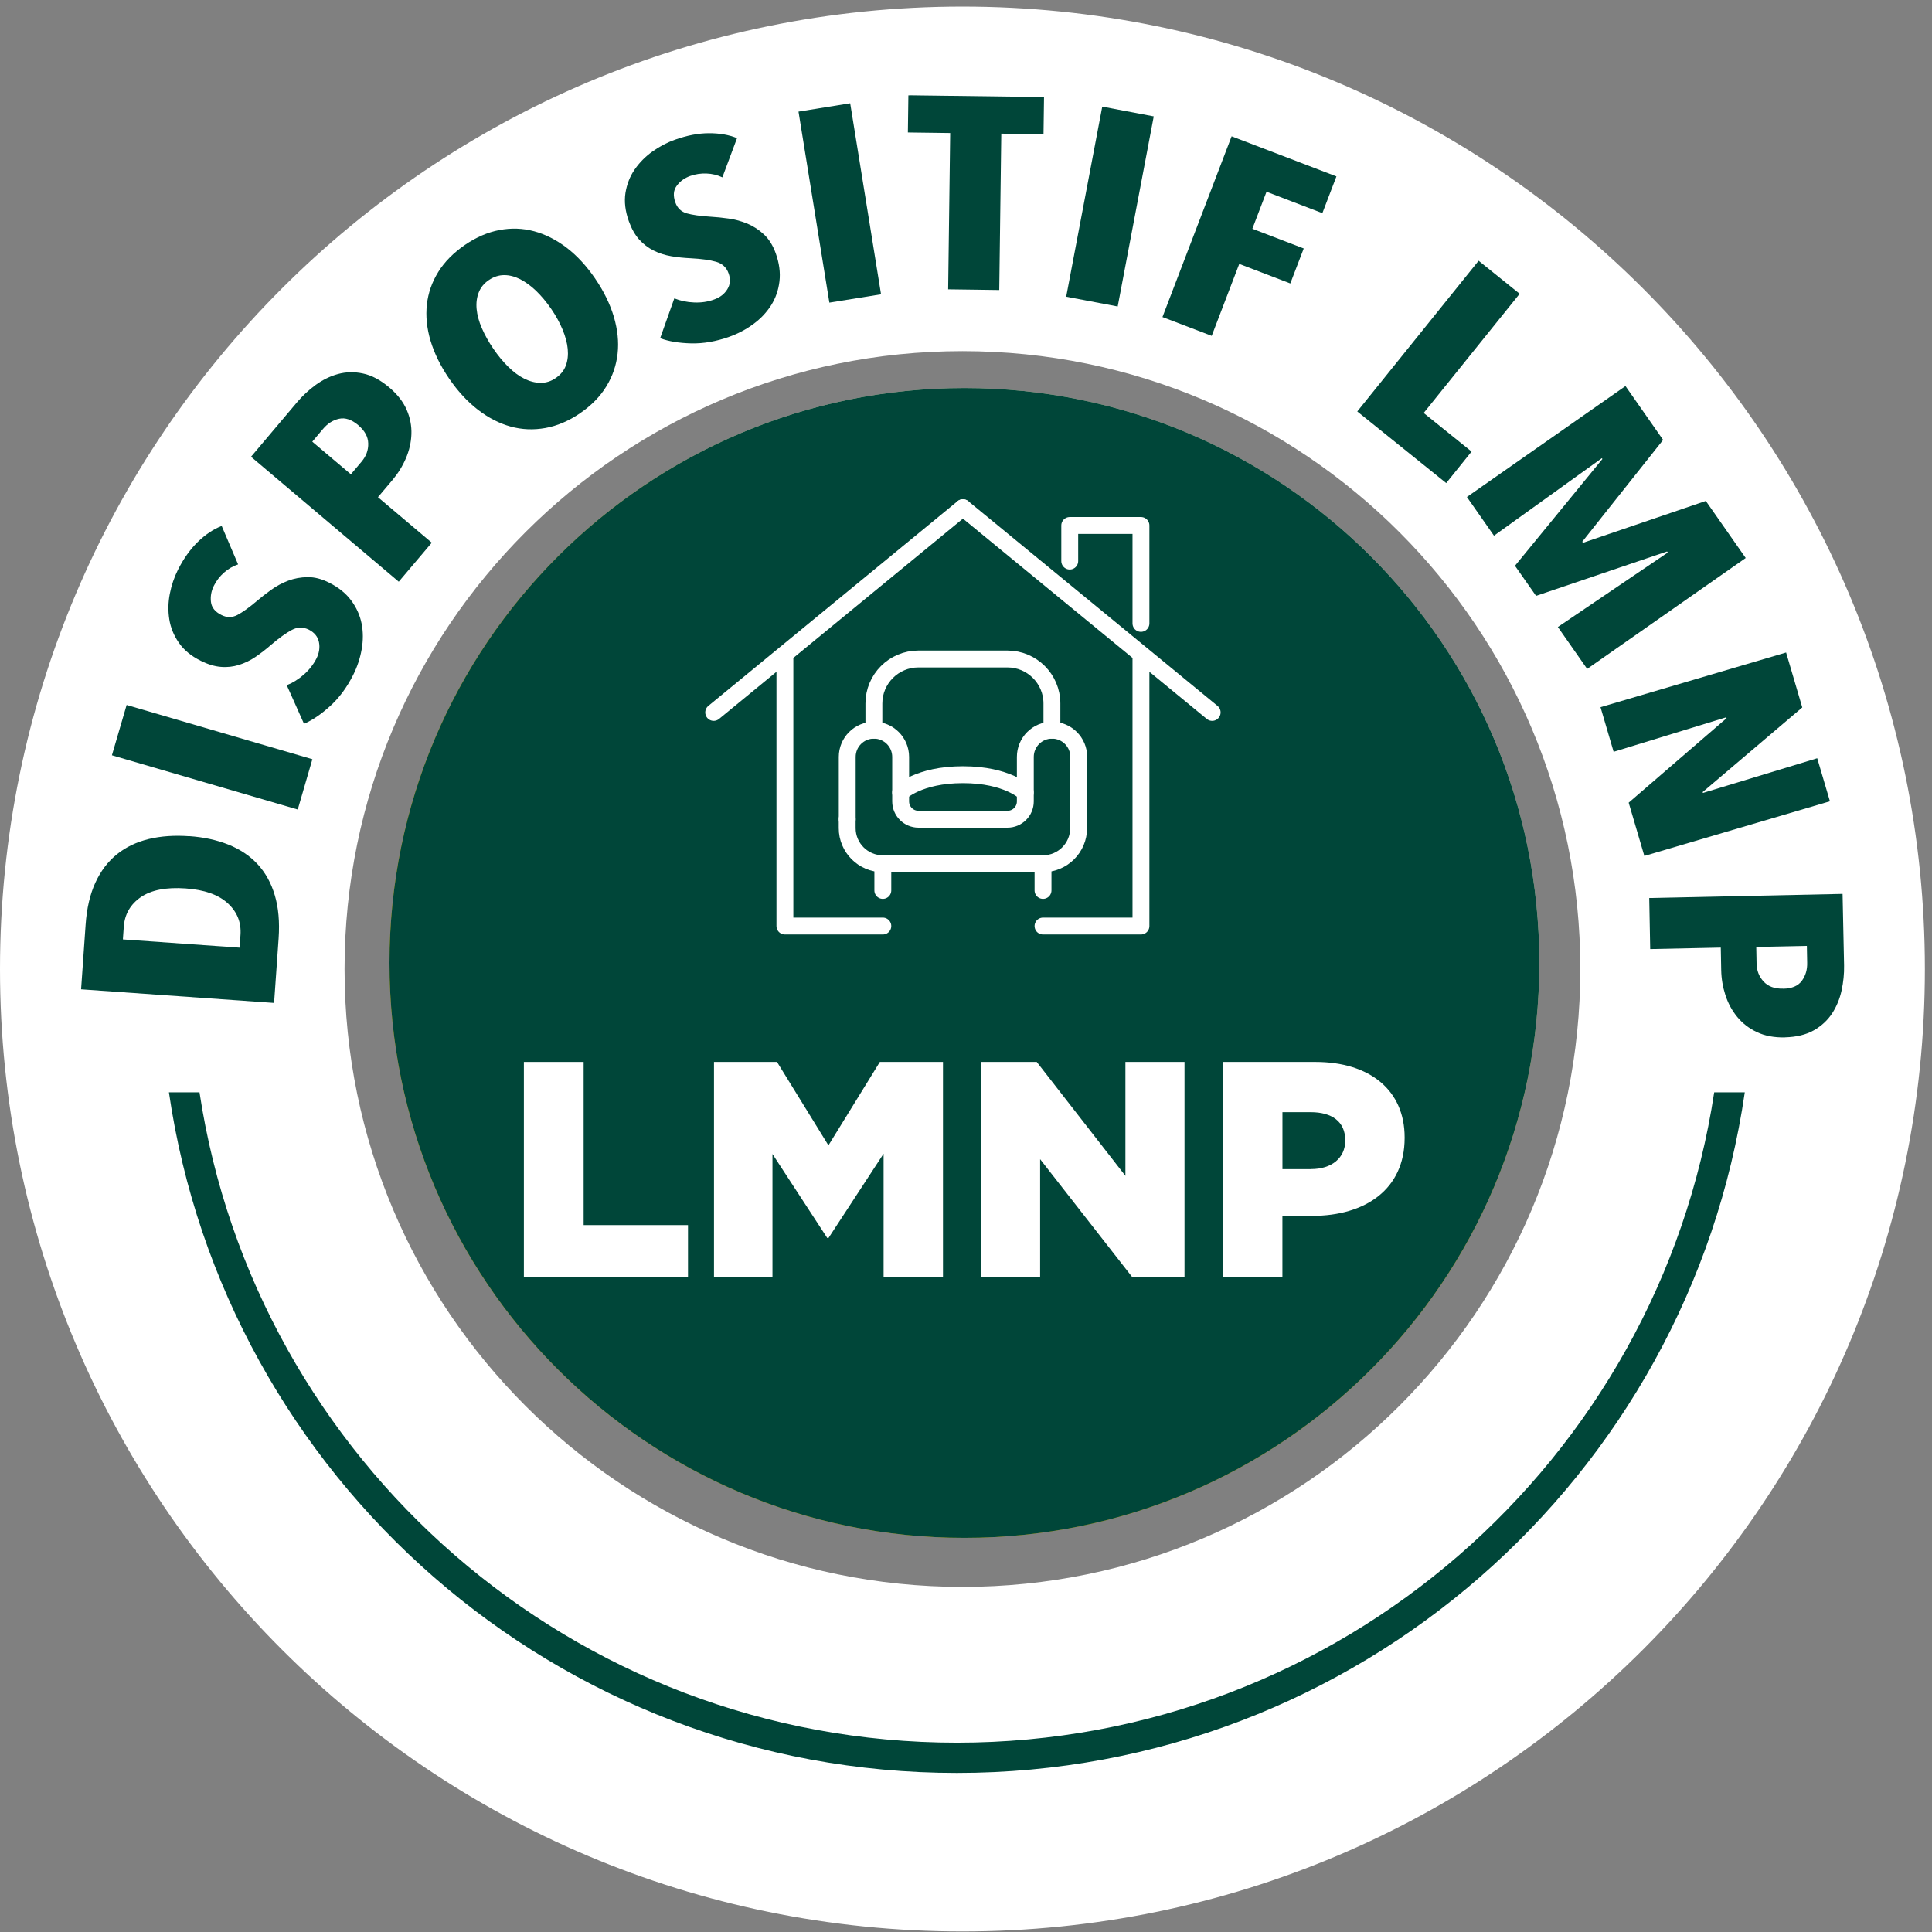
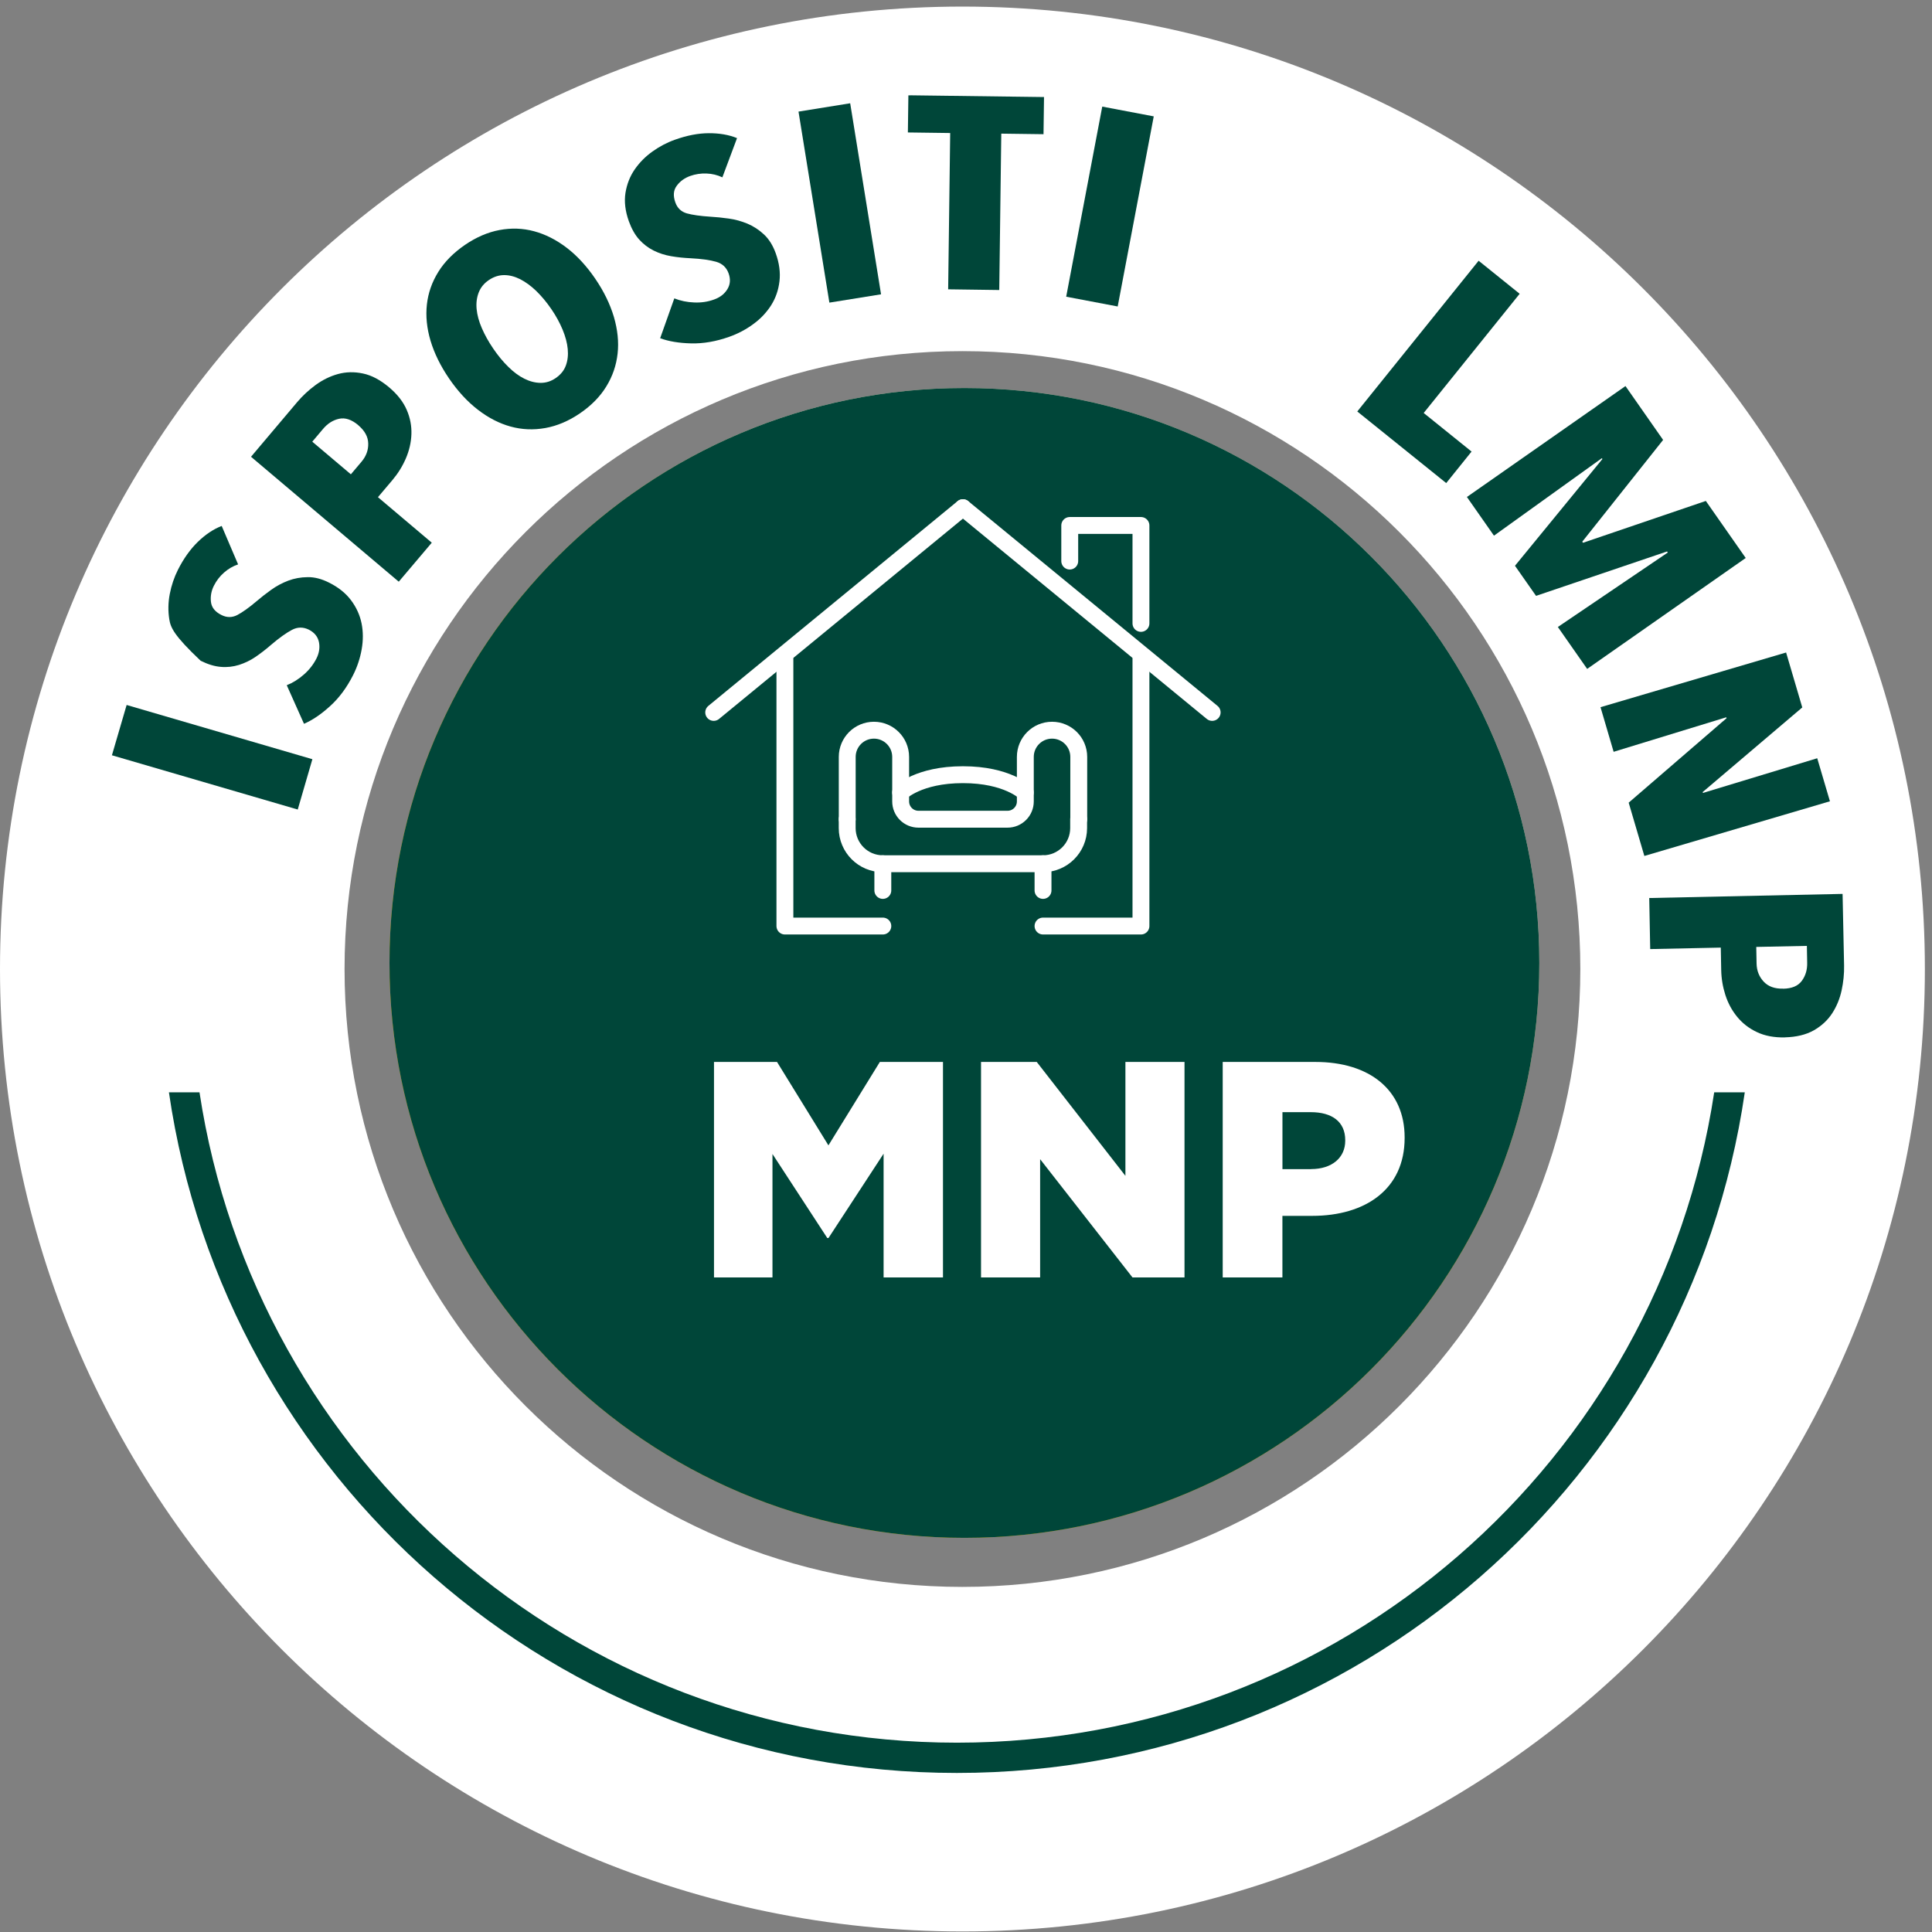
<svg xmlns="http://www.w3.org/2000/svg" width="141" height="141" viewBox="0 0 141 141" fill="none">
  <rect x="0" y="0" width="141" height="141" fill="#808080" stroke="none" />
  <g clip-path="url(#clip0_1_6834)">
    <path d="M70.24 0.48C31.446 0.48 0 31.926 0 70.72C0 109.514 31.446 140.96 70.24 140.96C109.034 140.96 140.48 109.514 140.48 70.72C140.48 31.926 109.034 0.48 70.24 0.48ZM70.24 115.814C45.332 115.814 25.146 95.622 25.146 70.72C25.146 45.818 45.332 25.626 70.24 25.626C95.148 25.626 115.334 45.818 115.334 70.72C115.334 95.622 95.142 115.814 70.24 115.814Z" fill="white" />
    <path d="M70.384 112.234C93.557 112.234 112.342 93.449 112.342 70.277C112.342 47.104 93.557 28.319 70.384 28.319C47.211 28.319 28.426 47.104 28.426 70.277C28.426 93.449 47.211 112.234 70.384 112.234Z" fill="url(#paint0_radial_1_6834)" />
    <path d="M70.384 112.234C93.557 112.234 112.342 93.449 112.342 70.277C112.342 47.104 93.557 28.319 70.384 28.319C47.211 28.319 28.426 47.104 28.426 70.277C28.426 93.449 47.211 112.234 70.384 112.234Z" fill="#004639" />
-     <path d="M63.778 53.291V51.342C63.778 49.546 65.234 48.094 67.025 48.094H73.523C75.318 48.094 76.77 49.55 76.77 51.342V53.291" stroke="white" stroke-width="1.232" stroke-linecap="round" stroke-linejoin="round" />
    <path d="M61.832 59.788V55.241C61.832 54.165 62.703 53.291 63.781 53.291C64.856 53.291 65.731 54.162 65.731 55.241V58.488C65.731 59.205 66.312 59.788 67.032 59.788H73.529C74.246 59.788 74.83 59.208 74.83 58.488V55.241C74.83 54.165 75.701 53.291 76.779 53.291C77.855 53.291 78.729 54.162 78.729 55.241V59.788" stroke="white" stroke-width="1.232" stroke-linecap="round" stroke-linejoin="round" />
    <path d="M78.72 59.789V60.437C78.72 61.871 77.555 63.036 76.121 63.036H64.427C62.993 63.036 61.829 61.871 61.829 60.437V59.789" stroke="white" stroke-width="1.232" stroke-linecap="round" stroke-linejoin="round" />
    <path d="M65.728 57.839C65.728 57.839 67.029 56.538 70.276 56.538C73.523 56.538 74.824 57.839 74.824 57.839" stroke="white" stroke-width="1.232" stroke-linecap="round" stroke-linejoin="round" />
    <path d="M76.121 63.036V64.985" stroke="white" stroke-width="1.232" stroke-linecap="round" stroke-linejoin="round" />
    <path d="M64.43 63.036V64.985" stroke="white" stroke-width="1.232" stroke-linecap="round" stroke-linejoin="round" />
    <path d="M76.121 67.584H83.268V48.094" stroke="white" stroke-width="1.232" stroke-linecap="round" stroke-linejoin="round" />
    <path d="M57.284 48.094V67.584H64.43" stroke="white" stroke-width="1.232" stroke-linecap="round" stroke-linejoin="round" />
    <path d="M70.276 37.052L88.465 51.993" stroke="white" stroke-width="1.232" stroke-linecap="round" stroke-linejoin="round" />
    <path d="M52.087 51.993L70.276 37.052" stroke="white" stroke-width="1.232" stroke-linecap="round" stroke-linejoin="round" />
    <path d="M78.071 40.948V38.349H83.268V45.496" stroke="white" stroke-width="1.232" stroke-linecap="round" stroke-linejoin="round" />
-     <path d="M38.238 77.502H42.595V89.409H50.211V93.228H38.234V77.502H38.238Z" fill="white" />
    <path d="M52.1 77.502H56.708L60.46 83.59L64.213 77.502H68.82V93.228H64.486V84.198L60.464 90.352H60.376L56.376 84.22V93.228H52.108V77.502H52.1Z" fill="white" />
    <path d="M71.597 77.502H75.663L82.134 85.815V77.502H86.447V93.228H82.65L75.91 84.599V93.228H71.597V77.502Z" fill="white" />
    <path d="M89.235 77.502H95.996C99.952 77.502 102.512 79.546 102.512 83.008V83.052C102.512 86.783 99.657 88.735 95.772 88.735H93.592V93.228H89.235V77.502ZM95.683 85.321C97.212 85.321 98.177 84.489 98.177 83.255V83.211C98.177 81.863 97.212 81.167 95.661 81.167H93.595V85.325H95.683V85.321Z" fill="white" />
    <g clip-path="url(#clip1_1_6834)">
-       <path d="M13.819 61.023C14.881 61.097 15.829 61.306 16.675 61.643C17.515 61.981 18.226 62.453 18.795 63.066C19.365 63.68 19.788 64.434 20.053 65.335C20.324 66.235 20.416 67.283 20.334 68.483L20.003 73.195L5.918 72.202L6.248 67.49C6.33 66.29 6.571 65.264 6.963 64.412C7.356 63.559 7.884 62.87 8.537 62.344C9.195 61.818 9.967 61.45 10.852 61.234C11.742 61.019 12.73 60.95 13.814 61.029L13.819 61.023ZM13.549 64.839C12.128 64.739 11.038 64.953 10.275 65.476C9.512 66.004 9.1 66.724 9.034 67.636L8.969 68.56L17.486 69.161L17.551 68.237C17.616 67.319 17.309 66.552 16.624 65.924C15.943 65.296 14.915 64.935 13.549 64.839Z" fill="#004639" />
      <path d="M21.724 59.079L8.168 55.121L9.242 51.45L22.798 55.408L21.73 59.079L21.724 59.079Z" fill="#004639" />
-       <path d="M17.376 41.19C16.997 41.318 16.653 41.518 16.349 41.789C16.039 42.06 15.796 42.379 15.61 42.747C15.419 43.126 15.349 43.52 15.395 43.928C15.441 44.336 15.702 44.656 16.164 44.885C16.555 45.082 16.941 45.08 17.319 44.885C17.696 44.685 18.17 44.35 18.735 43.87C19.05 43.599 19.399 43.327 19.786 43.049C20.173 42.771 20.588 42.548 21.032 42.379C21.476 42.211 21.95 42.125 22.452 42.121C22.955 42.111 23.482 42.25 24.028 42.527C24.709 42.868 25.241 43.299 25.627 43.817C26.012 44.334 26.266 44.893 26.388 45.498C26.51 46.103 26.511 46.733 26.396 47.386C26.281 48.04 26.072 48.674 25.764 49.282C25.306 50.185 24.751 50.936 24.089 51.534C23.432 52.132 22.794 52.563 22.186 52.823L20.928 50.008C21.378 49.829 21.793 49.567 22.178 49.228C22.564 48.889 22.866 48.503 23.09 48.068C23.297 47.661 23.356 47.256 23.277 46.86C23.192 46.464 22.949 46.165 22.547 45.957C22.129 45.75 21.715 45.752 21.305 45.97C20.895 46.187 20.382 46.55 19.779 47.065C19.404 47.392 19.028 47.681 18.647 47.942C18.265 48.203 17.86 48.393 17.437 48.528C17.015 48.658 16.574 48.71 16.114 48.669C15.655 48.634 15.167 48.483 14.643 48.222C13.94 47.871 13.407 47.428 13.043 46.894C12.68 46.365 12.448 45.795 12.354 45.189C12.259 44.584 12.27 43.97 12.391 43.344C12.511 42.723 12.71 42.134 12.987 41.582C13.402 40.762 13.886 40.085 14.434 39.55C14.987 39.014 15.565 38.623 16.179 38.384L17.381 41.2L17.376 41.19Z" fill="#004639" />
+       <path d="M17.376 41.19C16.997 41.318 16.653 41.518 16.349 41.789C16.039 42.06 15.796 42.379 15.61 42.747C15.419 43.126 15.349 43.52 15.395 43.928C15.441 44.336 15.702 44.656 16.164 44.885C16.555 45.082 16.941 45.08 17.319 44.885C17.696 44.685 18.17 44.35 18.735 43.87C19.05 43.599 19.399 43.327 19.786 43.049C20.173 42.771 20.588 42.548 21.032 42.379C21.476 42.211 21.95 42.125 22.452 42.121C22.955 42.111 23.482 42.25 24.028 42.527C24.709 42.868 25.241 43.299 25.627 43.817C26.012 44.334 26.266 44.893 26.388 45.498C26.51 46.103 26.511 46.733 26.396 47.386C26.281 48.04 26.072 48.674 25.764 49.282C25.306 50.185 24.751 50.936 24.089 51.534C23.432 52.132 22.794 52.563 22.186 52.823L20.928 50.008C21.378 49.829 21.793 49.567 22.178 49.228C22.564 48.889 22.866 48.503 23.09 48.068C23.297 47.661 23.356 47.256 23.277 46.86C23.192 46.464 22.949 46.165 22.547 45.957C22.129 45.75 21.715 45.752 21.305 45.97C20.895 46.187 20.382 46.55 19.779 47.065C19.404 47.392 19.028 47.681 18.647 47.942C18.265 48.203 17.86 48.393 17.437 48.528C17.015 48.658 16.574 48.71 16.114 48.669C15.655 48.634 15.167 48.483 14.643 48.222C12.68 46.365 12.448 45.795 12.354 45.189C12.259 44.584 12.27 43.97 12.391 43.344C12.511 42.723 12.71 42.134 12.987 41.582C13.402 40.762 13.886 40.085 14.434 39.55C14.987 39.014 15.565 38.623 16.179 38.384L17.381 41.2L17.376 41.19Z" fill="#004639" />
      <path d="M28.403 28.272C29.004 28.78 29.428 29.325 29.682 29.911C29.936 30.497 30.047 31.091 30.025 31.694C30.004 32.296 29.866 32.884 29.617 33.463C29.368 34.037 29.041 34.562 28.642 35.033L27.583 36.285L31.512 39.607L29.102 42.453L18.32 33.335L21.691 29.344C22.08 28.884 22.525 28.472 23.032 28.098C23.538 27.73 24.08 27.46 24.662 27.299C25.245 27.139 25.852 27.122 26.49 27.259C27.127 27.391 27.763 27.732 28.403 28.272ZM26.152 31.032C25.664 30.622 25.197 30.465 24.752 30.562C24.301 30.659 23.908 30.909 23.573 31.308L22.79 32.234L25.607 34.616L26.39 33.69C26.725 33.291 26.888 32.846 26.873 32.361C26.864 31.875 26.618 31.432 26.152 31.038L26.152 31.032Z" fill="#004639" />
      <path d="M43.447 20.349C44.077 21.271 44.525 22.201 44.803 23.129C45.074 24.063 45.169 24.956 45.074 25.803C44.98 26.649 44.713 27.45 44.252 28.199C43.797 28.947 43.152 29.6 42.329 30.163C41.506 30.725 40.662 31.083 39.798 31.238C38.934 31.392 38.093 31.358 37.266 31.131C36.439 30.904 35.642 30.494 34.874 29.901C34.106 29.308 33.407 28.548 32.776 27.626C32.146 26.705 31.697 25.785 31.421 24.868C31.149 23.951 31.061 23.069 31.155 22.222C31.249 21.376 31.527 20.586 31.988 19.843C32.449 19.099 33.099 18.447 33.933 17.873C34.757 17.311 35.6 16.947 36.459 16.787C37.317 16.627 38.157 16.655 38.979 16.877C39.801 17.099 40.592 17.498 41.355 18.08C42.117 18.662 42.81 19.417 43.441 20.338L43.447 20.349ZM40.23 22.547C39.883 22.041 39.516 21.606 39.133 21.232C38.745 20.858 38.353 20.578 37.963 20.376C37.567 20.179 37.178 20.076 36.792 20.078C36.405 20.079 36.038 20.197 35.683 20.436C35.328 20.674 35.08 20.977 34.938 21.344C34.796 21.706 34.743 22.11 34.784 22.551C34.826 22.992 34.95 23.454 35.164 23.947C35.378 24.44 35.652 24.937 35.999 25.444C36.345 25.951 36.707 26.392 37.095 26.771C37.478 27.151 37.87 27.441 38.266 27.638C38.662 27.835 39.056 27.938 39.448 27.942C39.846 27.945 40.219 27.828 40.568 27.584C40.917 27.339 41.165 27.042 41.297 26.675C41.433 26.308 41.475 25.91 41.434 25.468C41.392 25.027 41.267 24.56 41.059 24.056C40.851 23.558 40.576 23.049 40.23 22.547Z" fill="#004639" />
      <path d="M52.712 12.939C52.349 12.769 51.967 12.677 51.558 12.663C51.149 12.648 50.752 12.706 50.363 12.845C49.962 12.991 49.635 13.224 49.393 13.554C49.145 13.879 49.114 14.289 49.289 14.777C49.435 15.188 49.716 15.454 50.127 15.573C50.538 15.687 51.114 15.769 51.855 15.816C52.27 15.841 52.712 15.883 53.183 15.951C53.654 16.014 54.109 16.143 54.549 16.323C54.988 16.508 55.391 16.771 55.757 17.112C56.122 17.453 56.412 17.917 56.617 18.493C56.873 19.206 56.963 19.889 56.887 20.531C56.811 21.173 56.607 21.757 56.28 22.277C55.947 22.797 55.52 23.258 54.98 23.649C54.446 24.046 53.856 24.355 53.214 24.583C52.259 24.921 51.335 25.082 50.445 25.061C49.555 25.039 48.802 24.915 48.179 24.684L49.212 21.776C49.663 21.955 50.145 22.056 50.654 22.074C51.168 22.098 51.652 22.028 52.113 21.859C52.546 21.707 52.867 21.458 53.082 21.111C53.296 20.765 53.328 20.383 53.176 19.955C53.019 19.517 52.715 19.235 52.265 19.105C51.815 18.976 51.195 18.888 50.41 18.848C49.913 18.824 49.442 18.778 48.982 18.698C48.523 18.619 48.1 18.483 47.704 18.286C47.309 18.089 46.955 17.82 46.645 17.478C46.34 17.136 46.089 16.688 45.891 16.139C45.628 15.398 45.549 14.715 45.647 14.078C45.751 13.441 45.972 12.873 46.322 12.364C46.671 11.861 47.105 11.421 47.623 11.053C48.14 10.684 48.687 10.398 49.269 10.193C50.135 9.884 50.95 9.725 51.723 9.721C52.496 9.718 53.183 9.832 53.79 10.08L52.717 12.95L52.712 12.939Z" fill="#004639" />
      <path d="M60.529 22.086L58.276 8.145L62.048 7.537L64.3 21.479L60.529 22.086Z" fill="#004639" />
      <path d="M73.075 9.759L72.927 21.166L69.198 21.115L69.346 9.708L66.258 9.667L66.295 6.954L76.194 7.082L76.157 9.794L73.069 9.753L73.075 9.759Z" fill="#004639" />
      <path d="M77.812 21.654L80.444 7.78L84.202 8.493L81.571 22.367L77.812 21.654Z" fill="#004639" />
-       <path d="M92.43 13.998L91.399 16.696L95.148 18.133L94.169 20.686L90.442 19.26L88.432 24.512L84.838 23.139L89.885 9.948L97.534 12.874L96.508 15.556L92.43 13.992L92.43 13.998Z" fill="#004639" />
      <path d="M99.058 30.027L107.912 19.029L110.907 21.441L103.903 30.14L107.397 32.956L105.547 35.256L99.052 30.027L99.058 30.027Z" fill="#004639" />
      <path d="M113.693 45.76L121.72 40.323L121.663 40.247L112.103 43.487L110.565 41.291L116.946 33.499L116.906 33.439L109.032 39.094L107.057 36.271L118.629 28.176L121.376 32.106L115.475 39.535L115.532 39.612L124.493 36.559L127.405 40.723L115.833 48.818L113.699 45.766L113.693 45.76Z" fill="#004639" />
      <path d="M118.862 58.581L126.008 52.414L125.985 52.349L117.765 54.868L116.808 51.611L130.352 47.621L131.532 51.63L124.265 57.804L124.283 57.87L132.624 55.338L133.551 58.479L120.007 62.469L118.862 58.575L118.862 58.581Z" fill="#004639" />
      <path d="M130.271 75.712C129.487 75.727 128.805 75.602 128.226 75.326C127.646 75.055 127.17 74.683 126.785 74.215C126.401 73.747 126.115 73.217 125.921 72.619C125.728 72.02 125.628 71.415 125.616 70.796L125.585 69.157L120.434 69.265L120.364 65.539L134.474 65.238L134.584 70.461C134.596 71.063 134.535 71.671 134.403 72.281C134.271 72.891 134.039 73.454 133.712 73.957C133.384 74.46 132.934 74.877 132.371 75.197C131.803 75.517 131.104 75.685 130.265 75.707L130.271 75.712ZM130.137 72.158C130.778 72.146 131.227 71.955 131.502 71.58C131.776 71.204 131.906 70.766 131.89 70.241L131.868 69.032L128.174 69.108L128.197 70.317C128.207 70.841 128.381 71.28 128.714 71.638C129.046 71.996 129.519 72.169 130.132 72.152L130.137 72.158Z" fill="#004639" />
    </g>
    <path d="M127.337 79.719C123.25 107.814 99.065 129.392 69.836 129.392C40.608 129.392 16.416 107.814 12.328 79.719H14.56C18.629 106.589 41.83 127.183 69.836 127.183C97.842 127.183 121.037 106.589 125.105 79.719H127.337Z" fill="#004639" />
  </g>
  <defs>
    <radialGradient id="paint0_radial_1_6834" cx="0" cy="0" r="1" gradientUnits="userSpaceOnUse" gradientTransform="translate(98.19 30.114) scale(63.097 63.097)">
      <stop offset="0.65" stop-color="#F3E6C4" />
      <stop offset="0.69" stop-color="#F2E3BA" />
      <stop offset="0.75" stop-color="#EFDDA0" />
      <stop offset="0.82" stop-color="#EBD476" />
      <stop offset="0.91" stop-color="#E6C73D" />
      <stop offset="1" stop-color="#E1B900" />
    </radialGradient>
    <clipPath id="clip0_1_6834">
      <rect width="140.48" height="140.48" fill="white" transform="translate(0 0.48)" />
    </clipPath>
    <clipPath id="clip1_1_6834">
      <rect width="128.688" height="69.951" fill="white" transform="translate(4.698 8.127) rotate(-1.085)" />
    </clipPath>
  </defs>
</svg>